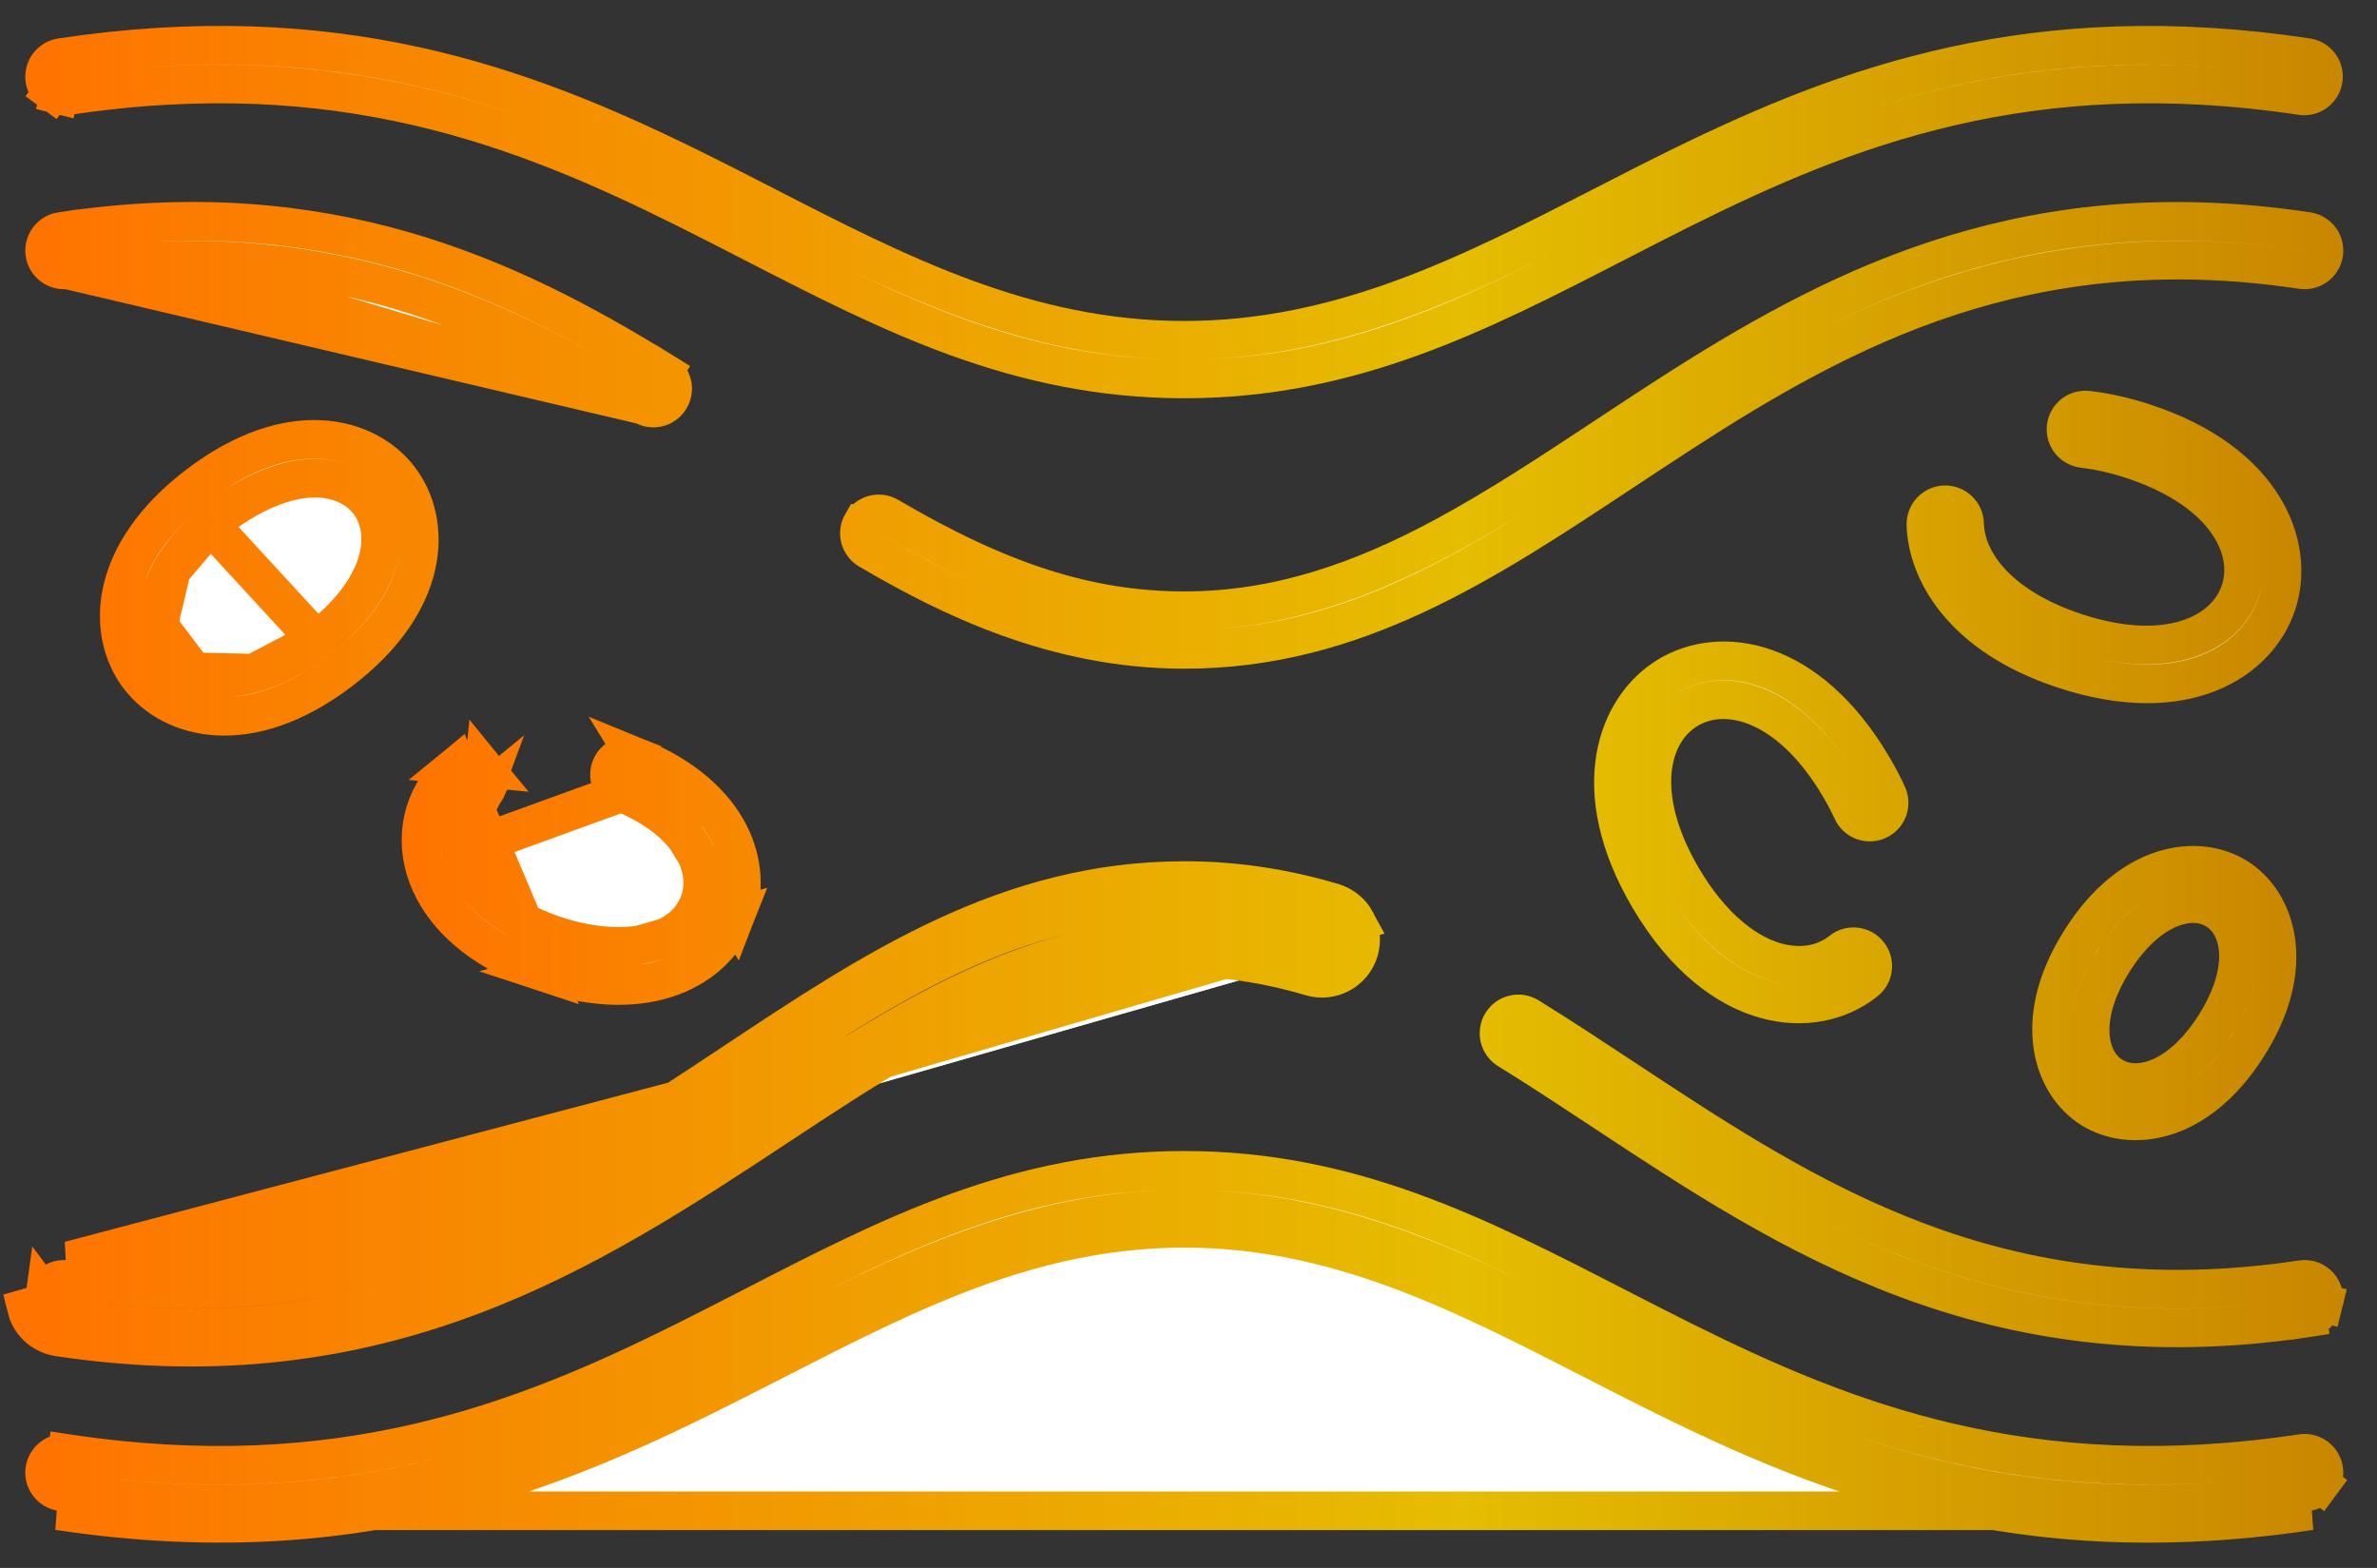
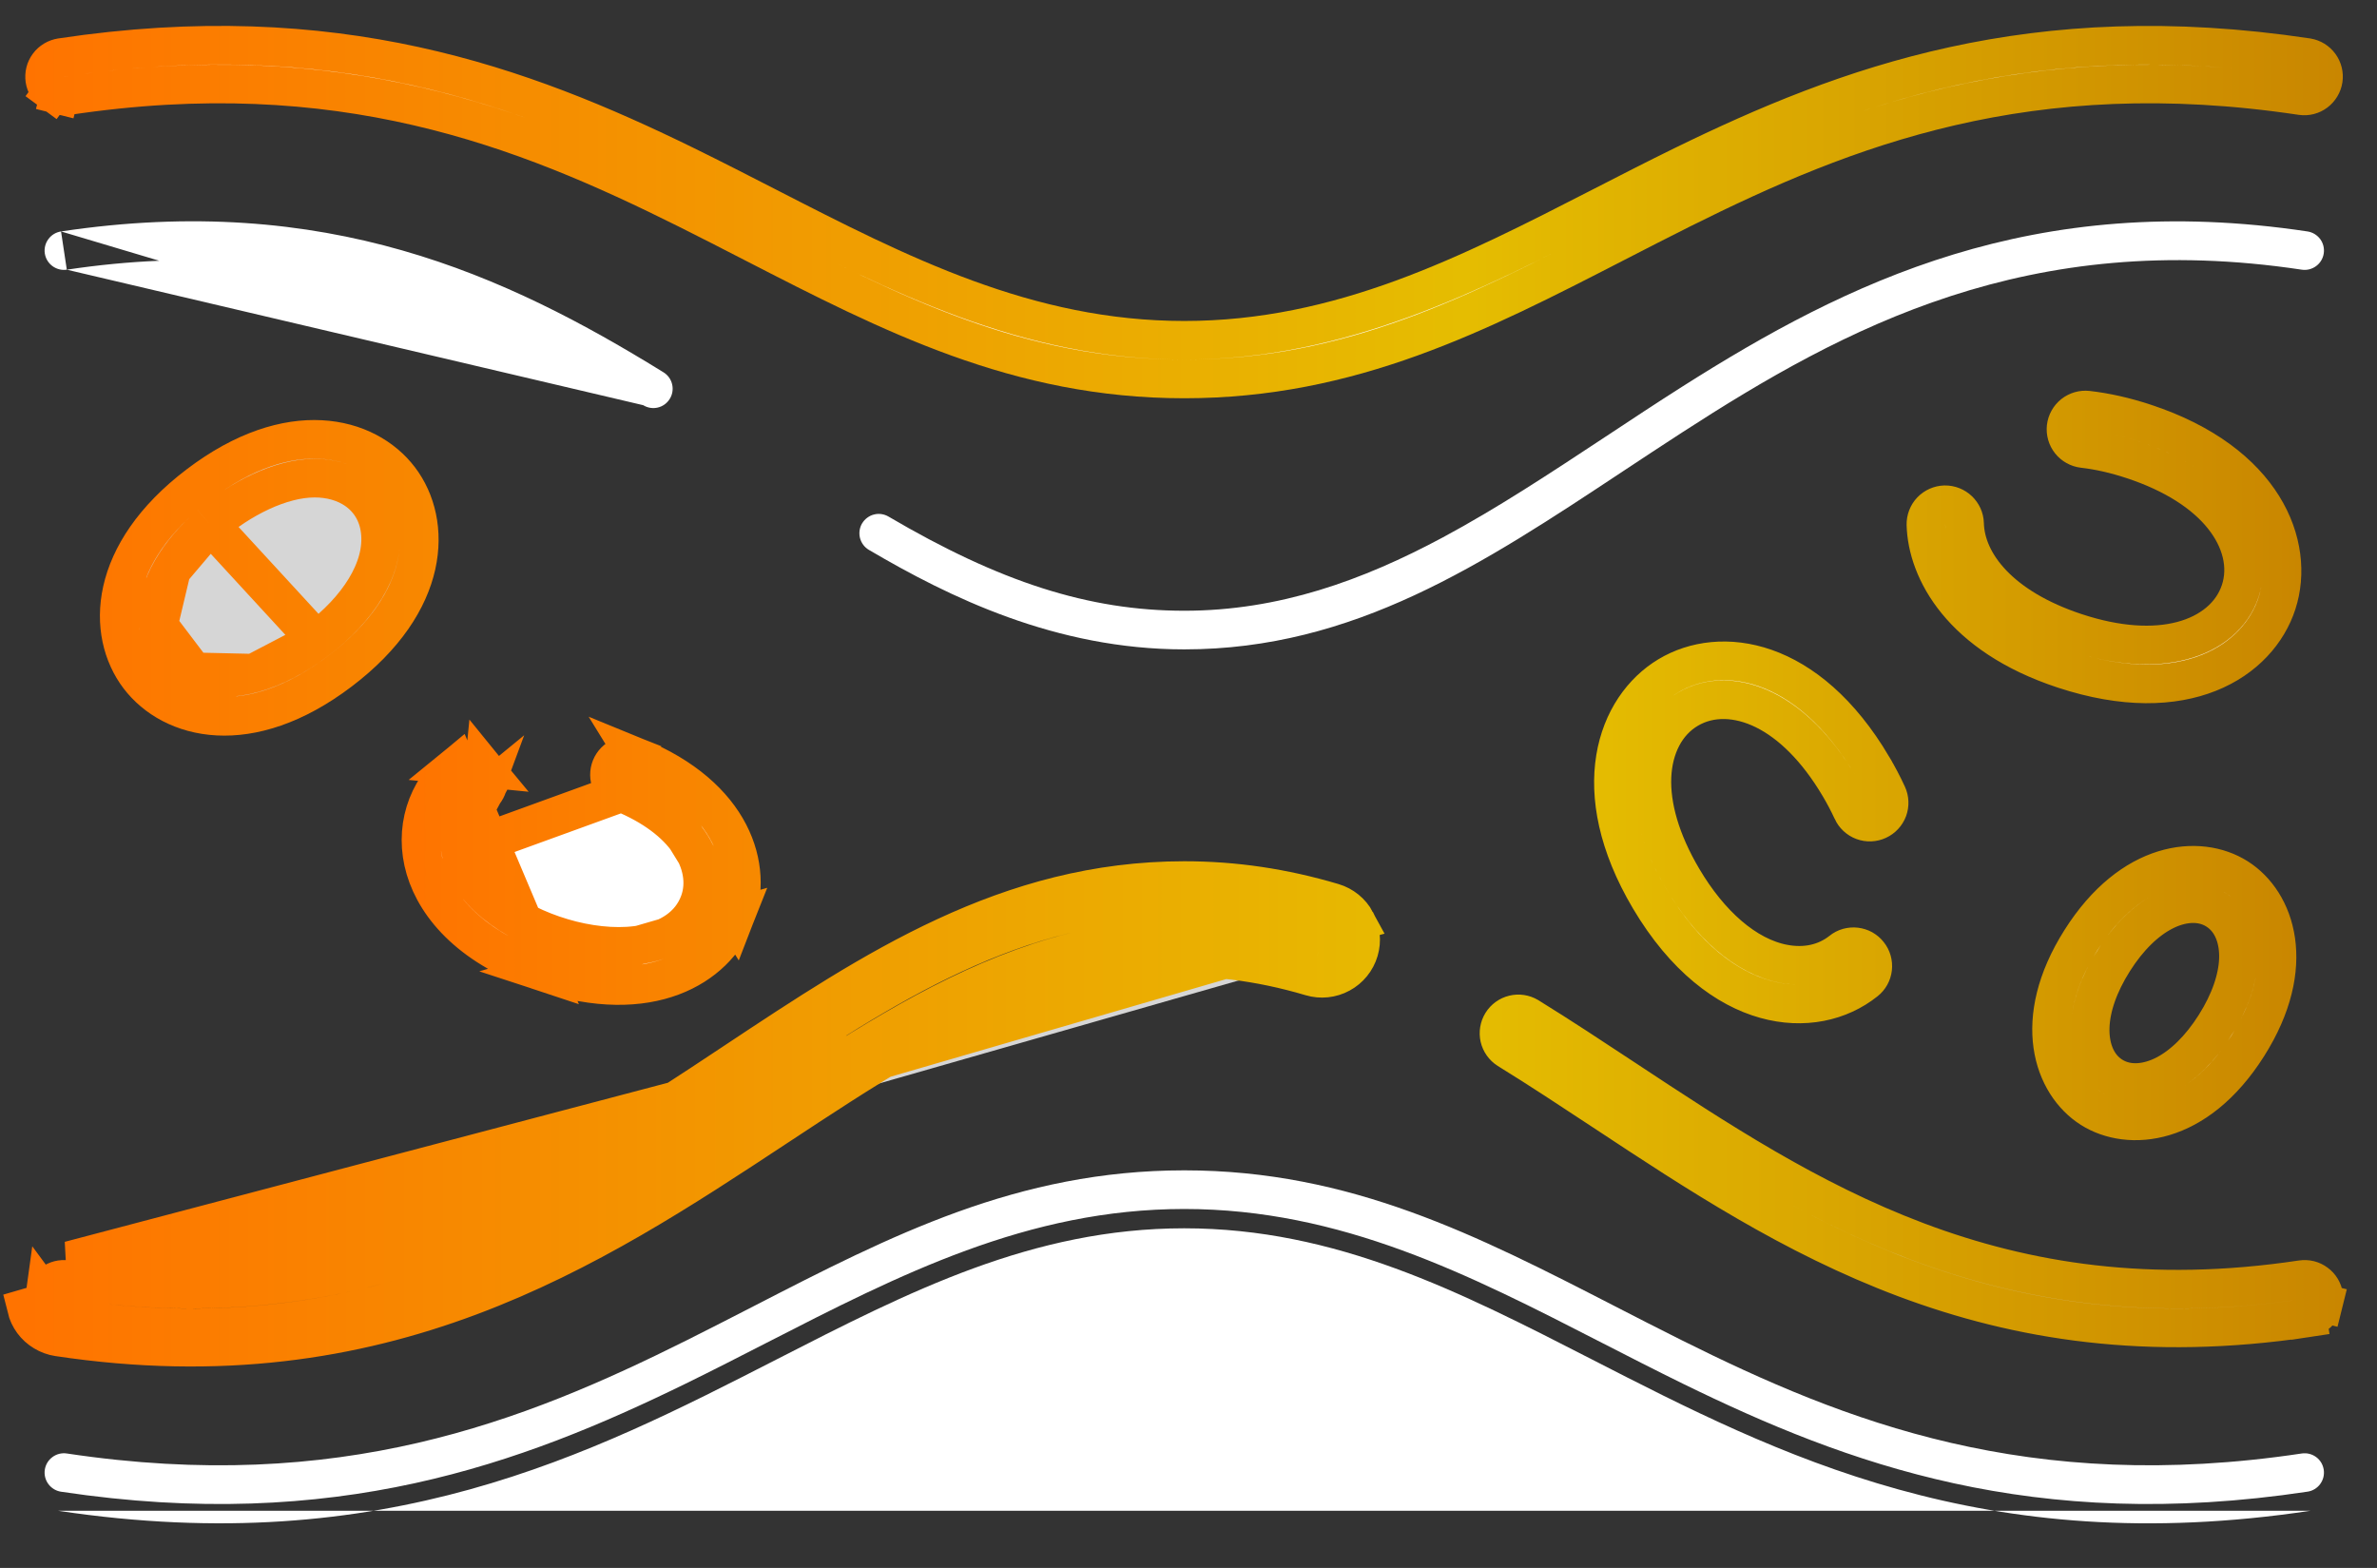
<svg xmlns="http://www.w3.org/2000/svg" width="47" height="31" viewBox="0 0 47 31" fill="none">
  <rect x="0" y="0" width="47" height="31" fill="#333333" stroke="none" />
  <path d="M1.321 1.894L1.321 1.894C1.271 1.901 1.22 1.899 1.172 1.887L1.082 2.247L1.172 1.887C1.123 1.875 1.077 1.853 1.037 1.823L0.812 2.128L1.037 1.823C0.997 1.794 0.963 1.756 0.937 1.713C0.911 1.67 0.894 1.623 0.886 1.573L0.886 1.573C0.879 1.523 0.881 1.473 0.893 1.424C0.905 1.375 0.927 1.329 0.957 1.289C0.986 1.249 1.024 1.215 1.067 1.189C1.11 1.163 1.158 1.146 1.207 1.138L1.207 1.138C6.634 0.322 10.312 1.686 13.555 3.272C14.095 3.537 14.626 3.809 15.154 4.08C17.776 5.426 20.313 6.728 23.416 6.728C26.518 6.728 29.054 5.426 31.677 4.081C32.205 3.81 32.737 3.537 33.278 3.272C36.521 1.687 40.199 0.323 45.623 1.138C45.722 1.155 45.81 1.209 45.869 1.29C45.928 1.371 45.953 1.472 45.938 1.572C45.923 1.671 45.869 1.76 45.789 1.821C45.709 1.881 45.609 1.907 45.51 1.893C40.114 1.083 36.488 2.519 33.25 4.134C32.803 4.357 32.365 4.583 31.933 4.805C29.222 6.2 26.71 7.492 23.416 7.492C20.128 7.492 17.616 6.2 14.905 4.807C14.471 4.584 14.033 4.358 13.585 4.135C10.345 2.519 6.715 1.082 1.321 1.894Z" fill="white" />
  <path d="M1.321 1.894L1.321 1.894C1.271 1.901 1.22 1.899 1.172 1.887L1.082 2.247L1.172 1.887C1.123 1.875 1.077 1.853 1.037 1.823L0.812 2.128L1.037 1.823C0.997 1.794 0.963 1.756 0.937 1.713C0.911 1.67 0.894 1.623 0.886 1.573L0.886 1.573C0.879 1.523 0.881 1.473 0.893 1.424C0.905 1.375 0.927 1.329 0.957 1.289C0.986 1.249 1.024 1.215 1.067 1.189C1.11 1.163 1.158 1.146 1.207 1.138L1.207 1.138C6.634 0.322 10.312 1.686 13.555 3.272C14.095 3.537 14.626 3.809 15.154 4.08C17.776 5.426 20.313 6.728 23.416 6.728C26.518 6.728 29.054 5.426 31.677 4.081C32.205 3.81 32.737 3.537 33.278 3.272C36.521 1.687 40.199 0.323 45.623 1.138C45.722 1.155 45.81 1.209 45.869 1.29C45.928 1.371 45.953 1.472 45.938 1.572C45.923 1.671 45.869 1.76 45.789 1.821C45.709 1.881 45.609 1.907 45.51 1.893C40.114 1.083 36.488 2.519 33.25 4.134C32.803 4.357 32.365 4.583 31.933 4.805C29.222 6.2 26.71 7.492 23.416 7.492C20.128 7.492 17.616 6.2 14.905 4.807C14.471 4.584 14.033 4.358 13.585 4.135C10.345 2.519 6.715 1.082 1.321 1.894Z" fill="white" fill-opacity="0.8" />
  <path d="M1.321 1.894L1.321 1.894C1.271 1.901 1.22 1.899 1.172 1.887L1.082 2.247L1.172 1.887C1.123 1.875 1.077 1.853 1.037 1.823L0.812 2.128L1.037 1.823C0.997 1.794 0.963 1.756 0.937 1.713C0.911 1.67 0.894 1.623 0.886 1.573L0.886 1.573C0.879 1.523 0.881 1.473 0.893 1.424C0.905 1.375 0.927 1.329 0.957 1.289C0.986 1.249 1.024 1.215 1.067 1.189C1.11 1.163 1.158 1.146 1.207 1.138L1.207 1.138C6.634 0.322 10.312 1.686 13.555 3.272C14.095 3.537 14.626 3.809 15.154 4.08C17.776 5.426 20.313 6.728 23.416 6.728C26.518 6.728 29.054 5.426 31.677 4.081C32.205 3.81 32.737 3.537 33.278 3.272C36.521 1.687 40.199 0.323 45.623 1.138C45.722 1.155 45.81 1.209 45.869 1.29C45.928 1.371 45.953 1.472 45.938 1.572C45.923 1.671 45.869 1.76 45.789 1.821C45.709 1.881 45.609 1.907 45.51 1.893C40.114 1.083 36.488 2.519 33.25 4.134C32.803 4.357 32.365 4.583 31.933 4.805C29.222 6.2 26.71 7.492 23.416 7.492C20.128 7.492 17.616 6.2 14.905 4.807C14.471 4.584 14.033 4.358 13.585 4.135C10.345 2.519 6.715 1.082 1.321 1.894Z" stroke="url(#paint0_linear_160_1604)" stroke-width="0.764" />
  <path d="M12.718 8.011L12.718 8.011C12.898 8.122 13.133 8.066 13.243 7.886L13.243 7.886C13.297 7.8 13.313 7.696 13.29 7.598C13.267 7.499 13.205 7.414 13.119 7.361L13.32 7.036L13.119 7.361C10.001 5.434 6.436 3.79 1.207 4.576M12.718 8.011L1.207 4.576M12.718 8.011C9.773 6.191 6.317 4.58 1.321 5.332L12.718 8.011ZM1.207 4.576C1.107 4.591 1.017 4.645 0.957 4.727C0.897 4.808 0.871 4.91 0.886 5.011C0.901 5.111 0.956 5.201 1.037 5.261C1.119 5.321 1.221 5.347 1.321 5.332L1.207 4.576ZM45.626 4.576L45.626 4.576C45.726 4.591 45.816 4.646 45.877 4.727C45.937 4.808 45.962 4.91 45.947 5.011C45.932 5.111 45.878 5.201 45.796 5.261C45.715 5.321 45.613 5.347 45.513 5.332C40.12 4.52 36.49 6.46 33.257 8.552C32.863 8.807 32.476 9.063 32.093 9.316C29.317 11.154 26.771 12.839 23.417 12.839C20.87 12.839 18.765 11.803 17.181 10.872C17.094 10.821 17.031 10.737 17.005 10.639C16.98 10.541 16.994 10.437 17.045 10.349L17.046 10.349C17.071 10.306 17.105 10.268 17.145 10.238C17.185 10.208 17.23 10.185 17.279 10.173C17.327 10.16 17.378 10.157 17.427 10.164C17.477 10.171 17.525 10.188 17.568 10.213L17.568 10.213C19.764 11.503 21.522 12.075 23.417 12.075C25.291 12.075 26.945 11.474 28.531 10.624C29.603 10.049 30.667 9.346 31.749 8.632C32.251 8.3 32.756 7.966 33.268 7.641C36.519 5.579 40.201 3.76 45.626 4.576ZM45.513 28.737L45.513 28.737C45.562 28.73 45.613 28.732 45.661 28.744C45.71 28.756 45.756 28.778 45.796 28.807C45.837 28.837 45.871 28.875 45.897 28.918C45.922 28.96 45.939 29.008 45.947 29.058L45.947 29.058C45.954 29.108 45.952 29.158 45.94 29.207C45.928 29.256 45.906 29.301 45.876 29.342L46.184 29.569L45.876 29.342C45.847 29.382 45.809 29.416 45.766 29.442C45.723 29.468 45.676 29.485 45.626 29.492L45.626 29.492C40.2 30.309 36.522 28.945 33.279 27.359C32.739 27.094 32.207 26.822 31.679 26.551C29.056 25.205 26.52 23.903 23.416 23.903C20.319 23.903 17.782 25.204 15.157 26.549C14.628 26.82 14.096 27.093 13.554 27.358C10.308 28.944 6.627 30.308 1.207 29.493L1.207 29.493C1.107 29.478 1.017 29.423 0.957 29.342C0.896 29.26 0.871 29.158 0.886 29.058C0.901 28.958 0.955 28.868 1.037 28.808C1.118 28.747 1.221 28.722 1.321 28.737L1.378 28.359L1.321 28.737C6.718 29.549 10.346 28.112 13.584 26.496C14.03 26.273 14.468 26.048 14.9 25.826C17.611 24.431 20.123 23.139 23.417 23.139C26.704 23.139 29.216 24.43 31.928 25.824C32.362 26.047 32.801 26.273 33.249 26.496C36.489 28.112 40.119 29.548 45.513 28.737ZM31.482 26.88C35.17 28.77 39.215 30.843 45.683 29.87L1.15 29.87C7.612 30.842 11.662 28.768 15.354 26.878C17.977 25.535 20.419 24.285 23.416 24.285C26.419 24.285 28.86 25.536 31.482 26.88Z" fill="white" />
-   <path d="M12.718 8.011L12.718 8.011C12.898 8.122 13.133 8.066 13.243 7.886L13.243 7.886C13.297 7.8 13.313 7.696 13.29 7.598C13.267 7.499 13.205 7.414 13.119 7.361L13.32 7.036L13.119 7.361C10.001 5.434 6.436 3.79 1.207 4.576M12.718 8.011L1.207 4.576M12.718 8.011C9.773 6.191 6.317 4.58 1.321 5.332L12.718 8.011ZM1.207 4.576C1.107 4.591 1.017 4.645 0.957 4.727C0.897 4.808 0.871 4.91 0.886 5.011C0.901 5.111 0.956 5.201 1.037 5.261C1.119 5.321 1.221 5.347 1.321 5.332L1.207 4.576ZM45.626 4.576L45.626 4.576C45.726 4.591 45.816 4.646 45.877 4.727C45.937 4.808 45.962 4.91 45.947 5.011C45.932 5.111 45.878 5.201 45.796 5.261C45.715 5.321 45.613 5.347 45.513 5.332C40.12 4.52 36.49 6.46 33.257 8.552C32.863 8.807 32.476 9.063 32.093 9.316C29.317 11.154 26.771 12.839 23.417 12.839C20.87 12.839 18.765 11.803 17.181 10.872C17.094 10.821 17.031 10.737 17.005 10.639C16.98 10.541 16.994 10.437 17.045 10.349L17.046 10.349C17.071 10.306 17.105 10.268 17.145 10.238C17.185 10.208 17.23 10.185 17.279 10.173C17.327 10.16 17.378 10.157 17.427 10.164C17.477 10.171 17.525 10.188 17.568 10.213L17.568 10.213C19.764 11.503 21.522 12.075 23.417 12.075C25.291 12.075 26.945 11.474 28.531 10.624C29.603 10.049 30.667 9.346 31.749 8.632C32.251 8.3 32.756 7.966 33.268 7.641C36.519 5.579 40.201 3.76 45.626 4.576ZM45.513 28.737L45.513 28.737C45.562 28.73 45.613 28.732 45.661 28.744C45.71 28.756 45.756 28.778 45.796 28.807C45.837 28.837 45.871 28.875 45.897 28.918C45.922 28.96 45.939 29.008 45.947 29.058L45.947 29.058C45.954 29.108 45.952 29.158 45.94 29.207C45.928 29.256 45.906 29.301 45.876 29.342L46.184 29.569L45.876 29.342C45.847 29.382 45.809 29.416 45.766 29.442C45.723 29.468 45.676 29.485 45.626 29.492L45.626 29.492C40.2 30.309 36.522 28.945 33.279 27.359C32.739 27.094 32.207 26.822 31.679 26.551C29.056 25.205 26.52 23.903 23.416 23.903C20.319 23.903 17.782 25.204 15.157 26.549C14.628 26.82 14.096 27.093 13.554 27.358C10.308 28.944 6.627 30.308 1.207 29.493L1.207 29.493C1.107 29.478 1.017 29.423 0.957 29.342C0.896 29.26 0.871 29.158 0.886 29.058C0.901 28.958 0.955 28.868 1.037 28.808C1.118 28.747 1.221 28.722 1.321 28.737L1.378 28.359L1.321 28.737C6.718 29.549 10.346 28.112 13.584 26.496C14.03 26.273 14.468 26.048 14.9 25.826C17.611 24.431 20.123 23.139 23.417 23.139C26.704 23.139 29.216 24.43 31.928 25.824C32.362 26.047 32.801 26.273 33.249 26.496C36.489 28.112 40.119 29.548 45.513 28.737ZM31.482 26.88C35.17 28.77 39.215 30.843 45.683 29.87L1.15 29.87C7.612 30.842 11.662 28.768 15.354 26.878C17.977 25.535 20.419 24.285 23.416 24.285C26.419 24.285 28.86 25.536 31.482 26.88Z" fill="white" fill-opacity="0.8" />
-   <path d="M12.718 8.011L12.718 8.011C12.898 8.122 13.133 8.066 13.243 7.886L13.243 7.886C13.297 7.8 13.313 7.696 13.29 7.598C13.267 7.499 13.205 7.414 13.119 7.361L13.32 7.036L13.119 7.361C10.001 5.434 6.436 3.79 1.207 4.576M12.718 8.011L1.207 4.576M12.718 8.011C9.773 6.191 6.317 4.58 1.321 5.332L12.718 8.011ZM1.207 4.576C1.107 4.591 1.017 4.645 0.957 4.727C0.897 4.808 0.871 4.91 0.886 5.011C0.901 5.111 0.956 5.201 1.037 5.261C1.119 5.321 1.221 5.347 1.321 5.332L1.207 4.576ZM45.626 4.576L45.626 4.576C45.726 4.591 45.816 4.646 45.877 4.727C45.937 4.808 45.962 4.91 45.947 5.011C45.932 5.111 45.878 5.201 45.796 5.261C45.715 5.321 45.613 5.347 45.513 5.332C40.12 4.52 36.49 6.46 33.257 8.552C32.863 8.807 32.476 9.063 32.093 9.316C29.317 11.154 26.771 12.839 23.417 12.839C20.87 12.839 18.765 11.803 17.181 10.872C17.094 10.821 17.031 10.737 17.005 10.639C16.98 10.541 16.994 10.437 17.045 10.349L17.046 10.349C17.071 10.306 17.105 10.268 17.145 10.238C17.185 10.208 17.23 10.185 17.279 10.173C17.327 10.16 17.378 10.157 17.427 10.164C17.477 10.171 17.525 10.188 17.568 10.213L17.568 10.213C19.764 11.503 21.522 12.075 23.417 12.075C25.291 12.075 26.945 11.474 28.531 10.624C29.603 10.049 30.667 9.346 31.749 8.632C32.251 8.3 32.756 7.966 33.268 7.641C36.519 5.579 40.201 3.76 45.626 4.576ZM45.513 28.737L45.513 28.737C45.562 28.73 45.613 28.732 45.661 28.744C45.71 28.756 45.756 28.778 45.796 28.807C45.837 28.837 45.871 28.875 45.897 28.918C45.922 28.96 45.939 29.008 45.947 29.058L45.947 29.058C45.954 29.108 45.952 29.158 45.94 29.207C45.928 29.256 45.906 29.301 45.876 29.342L46.184 29.569L45.876 29.342C45.847 29.382 45.809 29.416 45.766 29.442C45.723 29.468 45.676 29.485 45.626 29.492L45.626 29.492C40.2 30.309 36.522 28.945 33.279 27.359C32.739 27.094 32.207 26.822 31.679 26.551C29.056 25.205 26.52 23.903 23.416 23.903C20.319 23.903 17.782 25.204 15.157 26.549C14.628 26.82 14.096 27.093 13.554 27.358C10.308 28.944 6.627 30.308 1.207 29.493L1.207 29.493C1.107 29.478 1.017 29.423 0.957 29.342C0.896 29.26 0.871 29.158 0.886 29.058C0.901 28.958 0.955 28.868 1.037 28.808C1.118 28.747 1.221 28.722 1.321 28.737L1.378 28.359L1.321 28.737C6.718 29.549 10.346 28.112 13.584 26.496C14.03 26.273 14.468 26.048 14.9 25.826C17.611 24.431 20.123 23.139 23.417 23.139C26.704 23.139 29.216 24.43 31.928 25.824C32.362 26.047 32.801 26.273 33.249 26.496C36.489 28.112 40.119 29.548 45.513 28.737ZM31.482 26.88C35.17 28.77 39.215 30.843 45.683 29.87L1.15 29.87C7.612 30.842 11.662 28.768 15.354 26.878C17.977 25.535 20.419 24.285 23.416 24.285C26.419 24.285 28.86 25.536 31.482 26.88Z" stroke="url(#paint1_linear_160_1604)" stroke-width="0.764" />
-   <path d="M1.207 26.055L1.207 26.055C7.225 26.96 11.127 24.603 14.672 22.274C14.84 22.164 15.007 22.054 15.174 21.943C18.508 19.744 21.677 17.652 26.032 18.944M1.207 26.055L0.886 25.62C0.918 25.411 1.112 25.268 1.32 25.299L1.321 25.299C6.719 26.111 10.345 24.172 13.575 22.079C13.967 21.825 14.353 21.569 14.735 21.317C17.509 19.478 20.054 17.792 23.417 17.792C24.369 17.792 25.294 17.928 26.249 18.212C26.346 18.24 26.427 18.307 26.476 18.396C26.524 18.485 26.535 18.589 26.506 18.686C26.477 18.784 26.411 18.865 26.322 18.914C26.233 18.962 26.129 18.973 26.032 18.944M1.207 26.055C1.158 26.047 1.11 26.03 1.067 26.004C1.024 25.978 0.986 25.944 0.957 25.904C0.927 25.864 0.905 25.818 0.893 25.769C0.881 25.721 0.879 25.67 0.886 25.62L1.207 26.055ZM26.032 18.944L25.923 19.31M26.032 18.944C26.032 18.944 26.032 18.944 26.032 18.944L25.923 19.31M25.923 19.31C26.117 19.368 26.326 19.346 26.504 19.249C26.682 19.153 26.815 18.989 26.872 18.795C26.93 18.601 26.908 18.392 26.811 18.214M25.923 19.31C21.743 18.07 18.718 20.065 15.352 22.284C11.674 24.709 7.59 27.401 1.15 26.433C1.051 26.418 0.956 26.383 0.87 26.331C0.784 26.28 0.709 26.212 0.649 26.131C0.59 26.05 0.547 25.959 0.523 25.861L26.811 18.214M26.811 18.214C26.715 18.035 26.552 17.903 26.357 17.845C25.369 17.552 24.407 17.41 23.417 17.41C19.931 17.41 17.284 19.166 14.519 21.001C10.992 23.341 7.273 25.808 1.378 24.922L26.811 18.214ZM3.829 13.283L3.829 13.283C3.439 13.118 3.185 12.784 3.132 12.364L3.829 13.283ZM3.829 13.283C4.194 13.436 4.609 13.424 5.016 13.31M3.829 13.283L5.016 13.31M5.016 13.31C5.425 13.196 5.851 12.972 6.261 12.66M5.016 13.31L6.261 12.66M6.261 12.66C6.672 12.349 7.003 11.999 7.223 11.636C7.443 11.275 7.566 10.878 7.516 10.486M6.261 12.66L4.156 10.373M4.156 10.373C4.749 9.861 5.548 9.453 6.222 9.453C6.516 9.453 6.813 9.526 7.056 9.699C7.306 9.878 7.474 10.148 7.516 10.486M4.156 10.373C3.852 10.636 3.58 10.944 3.391 11.274M4.156 10.373L3.391 11.274M7.516 10.486L7.137 10.534L7.516 10.486C7.516 10.486 7.516 10.486 7.516 10.486ZM3.391 11.274C3.203 11.602 3.083 11.979 3.132 12.363L3.391 11.274ZM45.513 25.299L45.513 25.299C45.562 25.292 45.613 25.294 45.662 25.306C45.71 25.318 45.756 25.34 45.796 25.37C45.837 25.399 45.871 25.437 45.897 25.48C45.922 25.523 45.94 25.57 45.947 25.62L45.947 25.62C45.954 25.67 45.952 25.72 45.94 25.769L46.311 25.861L45.94 25.769C45.928 25.818 45.906 25.863 45.877 25.904C45.847 25.944 45.809 25.978 45.766 26.004C45.723 26.03 45.676 26.047 45.626 26.055L45.683 26.432L45.626 26.055C39.326 27.002 35.367 24.388 31.715 21.976C31.076 21.555 30.447 21.139 29.816 20.75C29.732 20.696 29.672 20.611 29.649 20.514C29.627 20.416 29.644 20.313 29.697 20.227C29.75 20.142 29.834 20.08 29.932 20.057C30.029 20.033 30.131 20.049 30.217 20.1C30.857 20.495 31.491 20.914 32.132 21.337C35.721 23.707 39.5 26.204 45.513 25.299ZM6.723 13.269C4.919 14.637 3.399 14.237 2.747 13.379C2.096 12.521 2.12 10.95 3.925 9.581C5.73 8.211 7.25 8.612 7.901 9.47C8.552 10.328 8.528 11.9 6.723 13.269Z" fill="white" />
  <path d="M1.207 26.055L1.207 26.055C7.225 26.96 11.127 24.603 14.672 22.274C14.84 22.164 15.007 22.054 15.174 21.943C18.508 19.744 21.677 17.652 26.032 18.944M1.207 26.055L0.886 25.62C0.918 25.411 1.112 25.268 1.32 25.299L1.321 25.299C6.719 26.111 10.345 24.172 13.575 22.079C13.967 21.825 14.353 21.569 14.735 21.317C17.509 19.478 20.054 17.792 23.417 17.792C24.369 17.792 25.294 17.928 26.249 18.212C26.346 18.24 26.427 18.307 26.476 18.396C26.524 18.485 26.535 18.589 26.506 18.686C26.477 18.784 26.411 18.865 26.322 18.914C26.233 18.962 26.129 18.973 26.032 18.944M1.207 26.055C1.158 26.047 1.11 26.03 1.067 26.004C1.024 25.978 0.986 25.944 0.957 25.904C0.927 25.864 0.905 25.818 0.893 25.769C0.881 25.721 0.879 25.67 0.886 25.62L1.207 26.055ZM26.032 18.944L25.923 19.31M26.032 18.944C26.032 18.944 26.032 18.944 26.032 18.944L25.923 19.31M25.923 19.31C26.117 19.368 26.326 19.346 26.504 19.249C26.682 19.153 26.815 18.989 26.872 18.795C26.93 18.601 26.908 18.392 26.811 18.214M25.923 19.31C21.743 18.07 18.718 20.065 15.352 22.284C11.674 24.709 7.59 27.401 1.15 26.433C1.051 26.418 0.956 26.383 0.87 26.331C0.784 26.28 0.709 26.212 0.649 26.131C0.59 26.05 0.547 25.959 0.523 25.861L26.811 18.214M26.811 18.214C26.715 18.035 26.552 17.903 26.357 17.845C25.369 17.552 24.407 17.41 23.417 17.41C19.931 17.41 17.284 19.166 14.519 21.001C10.992 23.341 7.273 25.808 1.378 24.922L26.811 18.214ZM3.829 13.283L3.829 13.283C3.439 13.118 3.185 12.784 3.132 12.364L3.829 13.283ZM3.829 13.283C4.194 13.436 4.609 13.424 5.016 13.31M3.829 13.283L5.016 13.31M5.016 13.31C5.425 13.196 5.851 12.972 6.261 12.66M5.016 13.31L6.261 12.66M6.261 12.66C6.672 12.349 7.003 11.999 7.223 11.636C7.443 11.275 7.566 10.878 7.516 10.486M6.261 12.66L4.156 10.373M4.156 10.373C4.749 9.861 5.548 9.453 6.222 9.453C6.516 9.453 6.813 9.526 7.056 9.699C7.306 9.878 7.474 10.148 7.516 10.486M4.156 10.373C3.852 10.636 3.58 10.944 3.391 11.274M4.156 10.373L3.391 11.274M7.516 10.486L7.137 10.534L7.516 10.486C7.516 10.486 7.516 10.486 7.516 10.486ZM3.391 11.274C3.203 11.602 3.083 11.979 3.132 12.363L3.391 11.274ZM45.513 25.299L45.513 25.299C45.562 25.292 45.613 25.294 45.662 25.306C45.71 25.318 45.756 25.34 45.796 25.37C45.837 25.399 45.871 25.437 45.897 25.48C45.922 25.523 45.94 25.57 45.947 25.62L45.947 25.62C45.954 25.67 45.952 25.72 45.94 25.769L46.311 25.861L45.94 25.769C45.928 25.818 45.906 25.863 45.877 25.904C45.847 25.944 45.809 25.978 45.766 26.004C45.723 26.03 45.676 26.047 45.626 26.055L45.683 26.432L45.626 26.055C39.326 27.002 35.367 24.388 31.715 21.976C31.076 21.555 30.447 21.139 29.816 20.75C29.732 20.696 29.672 20.611 29.649 20.514C29.627 20.416 29.644 20.313 29.697 20.227C29.75 20.142 29.834 20.08 29.932 20.057C30.029 20.033 30.131 20.049 30.217 20.1C30.857 20.495 31.491 20.914 32.132 21.337C35.721 23.707 39.5 26.204 45.513 25.299ZM6.723 13.269C4.919 14.637 3.399 14.237 2.747 13.379C2.096 12.521 2.12 10.95 3.925 9.581C5.73 8.211 7.25 8.612 7.901 9.47C8.552 10.328 8.528 11.9 6.723 13.269Z" fill="white" fill-opacity="0.8" />
  <path d="M1.207 26.055L1.207 26.055C7.225 26.96 11.127 24.603 14.672 22.274C14.84 22.164 15.007 22.054 15.174 21.943C18.508 19.744 21.677 17.652 26.032 18.944M1.207 26.055L0.886 25.62C0.918 25.411 1.112 25.268 1.32 25.299L1.321 25.299C6.719 26.111 10.345 24.172 13.575 22.079C13.967 21.825 14.353 21.569 14.735 21.317C17.509 19.478 20.054 17.792 23.417 17.792C24.369 17.792 25.294 17.928 26.249 18.212C26.346 18.24 26.427 18.307 26.476 18.396C26.524 18.485 26.535 18.589 26.506 18.686C26.477 18.784 26.411 18.865 26.322 18.914C26.233 18.962 26.129 18.973 26.032 18.944M1.207 26.055C1.158 26.047 1.11 26.03 1.067 26.004C1.024 25.978 0.986 25.944 0.957 25.904C0.927 25.864 0.905 25.818 0.893 25.769C0.881 25.721 0.879 25.67 0.886 25.62L1.207 26.055ZM26.032 18.944L25.923 19.31M26.032 18.944C26.032 18.944 26.032 18.944 26.032 18.944L25.923 19.31M25.923 19.31C26.117 19.368 26.326 19.346 26.504 19.249C26.682 19.153 26.815 18.989 26.872 18.795C26.93 18.601 26.908 18.392 26.811 18.214M25.923 19.31C21.743 18.07 18.718 20.065 15.352 22.284C11.674 24.709 7.59 27.401 1.15 26.433C1.051 26.418 0.956 26.383 0.87 26.331C0.784 26.28 0.709 26.212 0.649 26.131C0.59 26.05 0.547 25.959 0.523 25.861L26.811 18.214M26.811 18.214C26.715 18.035 26.552 17.903 26.357 17.845C25.369 17.552 24.407 17.41 23.417 17.41C19.931 17.41 17.284 19.166 14.519 21.001C10.992 23.341 7.273 25.808 1.378 24.922L26.811 18.214ZM3.829 13.283L3.829 13.283C3.439 13.118 3.185 12.784 3.132 12.364L3.829 13.283ZM3.829 13.283C4.194 13.436 4.609 13.424 5.016 13.31M3.829 13.283L5.016 13.31M5.016 13.31C5.425 13.196 5.851 12.972 6.261 12.66M5.016 13.31L6.261 12.66M6.261 12.66C6.672 12.349 7.003 11.999 7.223 11.636C7.443 11.275 7.566 10.878 7.516 10.486M6.261 12.66L4.156 10.373M4.156 10.373C4.749 9.861 5.548 9.453 6.222 9.453C6.516 9.453 6.813 9.526 7.056 9.699C7.306 9.878 7.474 10.148 7.516 10.486M4.156 10.373C3.852 10.636 3.58 10.944 3.391 11.274M4.156 10.373L3.391 11.274M7.516 10.486L7.137 10.534L7.516 10.486C7.516 10.486 7.516 10.486 7.516 10.486ZM3.391 11.274C3.203 11.602 3.083 11.979 3.132 12.363L3.391 11.274ZM45.513 25.299L45.513 25.299C45.562 25.292 45.613 25.294 45.662 25.306C45.71 25.318 45.756 25.34 45.796 25.37C45.837 25.399 45.871 25.437 45.897 25.48C45.922 25.523 45.94 25.57 45.947 25.62L45.947 25.62C45.954 25.67 45.952 25.72 45.94 25.769L46.311 25.861L45.94 25.769C45.928 25.818 45.906 25.863 45.877 25.904C45.847 25.944 45.809 25.978 45.766 26.004C45.723 26.03 45.676 26.047 45.626 26.055L45.683 26.432L45.626 26.055C39.326 27.002 35.367 24.388 31.715 21.976C31.076 21.555 30.447 21.139 29.816 20.75C29.732 20.696 29.672 20.611 29.649 20.514C29.627 20.416 29.644 20.313 29.697 20.227C29.75 20.142 29.834 20.08 29.932 20.057C30.029 20.033 30.131 20.049 30.217 20.1C30.857 20.495 31.491 20.914 32.132 21.337C35.721 23.707 39.5 26.204 45.513 25.299ZM6.723 13.269C4.919 14.637 3.399 14.237 2.747 13.379C2.096 12.521 2.12 10.95 3.925 9.581C5.73 8.211 7.25 8.612 7.901 9.47C8.552 10.328 8.528 11.9 6.723 13.269Z" stroke="url(#paint2_linear_160_1604)" stroke-width="0.764" />
  <path d="M12.289 15.671L12.289 15.671C12.918 15.928 13.362 16.268 13.623 16.648C13.886 17.027 13.968 17.459 13.828 17.84C13.649 18.328 13.21 18.569 12.762 18.661C12.315 18.753 11.795 18.713 11.305 18.591C10.813 18.468 10.319 18.255 9.924 17.969C9.536 17.689 9.197 17.304 9.108 16.826L12.289 15.671ZM12.289 15.671C12.195 15.633 12.12 15.559 12.081 15.466C12.042 15.373 12.041 15.268 12.079 15.174C12.117 15.08 12.191 15.005 12.284 14.966C12.378 14.926 12.483 14.926 12.577 14.964L12.289 15.671ZM9.034 15.13L9.034 15.13C8.423 15.63 8.181 16.411 8.408 17.18C8.635 17.948 9.35 18.761 10.767 19.228L9.034 15.13ZM9.034 15.13C9.197 14.996 9.437 15.02 9.571 15.183L9.034 15.13ZM14.531 18.136C14.913 17.16 14.489 15.742 12.577 14.964L14.531 18.136ZM14.531 18.136C14.147 19.113 12.849 19.915 10.767 19.228L14.531 18.136ZM9.518 15.721C9.556 15.689 9.589 15.65 9.612 15.606L9.941 15.782L9.612 15.606C9.636 15.561 9.651 15.513 9.656 15.463C9.661 15.413 9.656 15.363 9.641 15.315C9.627 15.267 9.603 15.222 9.571 15.183L9.518 15.721ZM9.518 15.721C9.181 15.996 9.029 16.397 9.108 16.826L9.518 15.721ZM38.845 10.352L38.845 10.352C38.866 11.149 39.563 12.017 41.042 12.505C41.866 12.777 42.581 12.815 43.143 12.667C43.708 12.519 44.135 12.172 44.296 11.685C44.457 11.198 44.319 10.665 43.954 10.21C43.591 9.756 42.993 9.362 42.168 9.09L42.168 9.09C41.833 8.979 41.504 8.904 41.19 8.868L41.19 8.868C41.089 8.856 40.997 8.805 40.934 8.726C40.871 8.647 40.842 8.546 40.853 8.445C40.865 8.345 40.916 8.253 40.995 8.19C41.075 8.127 41.176 8.098 41.276 8.109L41.276 8.109C41.636 8.15 42.016 8.235 42.407 8.364C44.775 9.145 45.392 10.784 45.023 11.927C44.655 13.065 43.206 14.023 40.802 13.23C38.77 12.56 38.105 11.269 38.081 10.372C38.079 10.271 38.117 10.172 38.186 10.099C38.256 10.026 38.352 9.983 38.453 9.98C38.664 9.976 38.84 10.144 38.845 10.352ZM37.025 15.154L37.025 15.155C37.132 15.335 37.23 15.521 37.318 15.712C37.361 15.804 37.364 15.909 37.33 16.004C37.294 16.099 37.223 16.176 37.131 16.218C37.039 16.261 36.934 16.265 36.839 16.23C36.744 16.195 36.667 16.123 36.624 16.031L36.624 16.03C36.547 15.864 36.461 15.701 36.367 15.543C35.925 14.796 35.411 14.296 34.89 14.038C34.367 13.779 33.818 13.759 33.376 14.021C32.935 14.283 32.689 14.775 32.664 15.358C32.64 15.938 32.831 16.629 33.273 17.375C33.795 18.258 34.509 18.916 35.279 19.058L35.28 19.058C35.688 19.133 36.09 19.057 36.411 18.802L36.411 18.802C36.45 18.77 36.495 18.747 36.543 18.733C36.592 18.72 36.642 18.715 36.692 18.721C36.742 18.727 36.79 18.742 36.834 18.766C36.877 18.791 36.916 18.823 36.947 18.863L36.947 18.863C37.011 18.942 37.039 19.043 37.028 19.144C37.017 19.244 36.966 19.336 36.886 19.399C36.379 19.804 35.665 19.969 34.905 19.756C34.146 19.544 33.313 18.943 32.615 17.764C31.346 15.62 31.96 13.979 32.989 13.361C34.014 12.746 35.736 12.976 37.025 15.154ZM44.239 17.351L44.239 17.351C44.993 17.828 45.448 19.093 44.444 20.679C43.428 22.284 42.086 22.384 41.349 21.918L41.349 21.918C40.595 21.441 40.141 20.176 41.144 18.591C42.147 17.005 43.485 16.874 44.239 17.351ZM43.799 20.27L43.476 20.066L43.799 20.27C44.095 19.802 44.245 19.353 44.26 18.965C44.274 18.587 44.155 18.202 43.831 17.997L43.831 17.997C43.507 17.791 43.108 17.849 42.772 18.024C42.428 18.203 42.086 18.531 41.79 18.999L42.112 19.203L41.79 18.999C41.494 19.467 41.343 19.916 41.329 20.304C41.315 20.682 41.433 21.067 41.758 21.273L41.758 21.273C42.082 21.478 42.481 21.42 42.817 21.246C43.161 21.066 43.503 20.738 43.799 20.27Z" fill="white" />
-   <path d="M12.289 15.671L12.289 15.671C12.918 15.928 13.362 16.268 13.623 16.648C13.886 17.027 13.968 17.459 13.828 17.84C13.649 18.328 13.21 18.569 12.762 18.661C12.315 18.753 11.795 18.713 11.305 18.591C10.813 18.468 10.319 18.255 9.924 17.969C9.536 17.689 9.197 17.304 9.108 16.826L12.289 15.671ZM12.289 15.671C12.195 15.633 12.12 15.559 12.081 15.466C12.042 15.373 12.041 15.268 12.079 15.174C12.117 15.08 12.191 15.005 12.284 14.966C12.378 14.926 12.483 14.926 12.577 14.964L12.289 15.671ZM9.034 15.13L9.034 15.13C8.423 15.63 8.181 16.411 8.408 17.18C8.635 17.948 9.35 18.761 10.767 19.228L9.034 15.13ZM9.034 15.13C9.197 14.996 9.437 15.02 9.571 15.183L9.034 15.13ZM14.531 18.136C14.913 17.16 14.489 15.742 12.577 14.964L14.531 18.136ZM14.531 18.136C14.147 19.113 12.849 19.915 10.767 19.228L14.531 18.136ZM9.518 15.721C9.556 15.689 9.589 15.65 9.612 15.606L9.941 15.782L9.612 15.606C9.636 15.561 9.651 15.513 9.656 15.463C9.661 15.413 9.656 15.363 9.641 15.315C9.627 15.267 9.603 15.222 9.571 15.183L9.518 15.721ZM9.518 15.721C9.181 15.996 9.029 16.397 9.108 16.826L9.518 15.721ZM38.845 10.352L38.845 10.352C38.866 11.149 39.563 12.017 41.042 12.505C41.866 12.777 42.581 12.815 43.143 12.667C43.708 12.519 44.135 12.172 44.296 11.685C44.457 11.198 44.319 10.665 43.954 10.21C43.591 9.756 42.993 9.362 42.168 9.09L42.168 9.09C41.833 8.979 41.504 8.904 41.19 8.868L41.19 8.868C41.089 8.856 40.997 8.805 40.934 8.726C40.871 8.647 40.842 8.546 40.853 8.445C40.865 8.345 40.916 8.253 40.995 8.19C41.075 8.127 41.176 8.098 41.276 8.109L41.276 8.109C41.636 8.15 42.016 8.235 42.407 8.364C44.775 9.145 45.392 10.784 45.023 11.927C44.655 13.065 43.206 14.023 40.802 13.23C38.77 12.56 38.105 11.269 38.081 10.372C38.079 10.271 38.117 10.172 38.186 10.099C38.256 10.026 38.352 9.983 38.453 9.98C38.664 9.976 38.84 10.144 38.845 10.352ZM37.025 15.154L37.025 15.155C37.132 15.335 37.23 15.521 37.318 15.712C37.361 15.804 37.364 15.909 37.33 16.004C37.294 16.099 37.223 16.176 37.131 16.218C37.039 16.261 36.934 16.265 36.839 16.23C36.744 16.195 36.667 16.123 36.624 16.031L36.624 16.03C36.547 15.864 36.461 15.701 36.367 15.543C35.925 14.796 35.411 14.296 34.89 14.038C34.367 13.779 33.818 13.759 33.376 14.021C32.935 14.283 32.689 14.775 32.664 15.358C32.64 15.938 32.831 16.629 33.273 17.375C33.795 18.258 34.509 18.916 35.279 19.058L35.28 19.058C35.688 19.133 36.09 19.057 36.411 18.802L36.411 18.802C36.45 18.77 36.495 18.747 36.543 18.733C36.592 18.72 36.642 18.715 36.692 18.721C36.742 18.727 36.79 18.742 36.834 18.766C36.877 18.791 36.916 18.823 36.947 18.863L36.947 18.863C37.011 18.942 37.039 19.043 37.028 19.144C37.017 19.244 36.966 19.336 36.886 19.399C36.379 19.804 35.665 19.969 34.905 19.756C34.146 19.544 33.313 18.943 32.615 17.764C31.346 15.62 31.96 13.979 32.989 13.361C34.014 12.746 35.736 12.976 37.025 15.154ZM44.239 17.351L44.239 17.351C44.993 17.828 45.448 19.093 44.444 20.679C43.428 22.284 42.086 22.384 41.349 21.918L41.349 21.918C40.595 21.441 40.141 20.176 41.144 18.591C42.147 17.005 43.485 16.874 44.239 17.351ZM43.799 20.27L43.476 20.066L43.799 20.27C44.095 19.802 44.245 19.353 44.26 18.965C44.274 18.587 44.155 18.202 43.831 17.997L43.831 17.997C43.507 17.791 43.108 17.849 42.772 18.024C42.428 18.203 42.086 18.531 41.79 18.999L42.112 19.203L41.79 18.999C41.494 19.467 41.343 19.916 41.329 20.304C41.315 20.682 41.433 21.067 41.758 21.273L41.758 21.273C42.082 21.478 42.481 21.42 42.817 21.246C43.161 21.066 43.503 20.738 43.799 20.27Z" fill="white" fill-opacity="0.8" />
  <path d="M12.289 15.671L12.289 15.671C12.918 15.928 13.362 16.268 13.623 16.648C13.886 17.027 13.968 17.459 13.828 17.84C13.649 18.328 13.21 18.569 12.762 18.661C12.315 18.753 11.795 18.713 11.305 18.591C10.813 18.468 10.319 18.255 9.924 17.969C9.536 17.689 9.197 17.304 9.108 16.826L12.289 15.671ZM12.289 15.671C12.195 15.633 12.12 15.559 12.081 15.466C12.042 15.373 12.041 15.268 12.079 15.174C12.117 15.08 12.191 15.005 12.284 14.966C12.378 14.926 12.483 14.926 12.577 14.964L12.289 15.671ZM9.034 15.13L9.034 15.13C8.423 15.63 8.181 16.411 8.408 17.18C8.635 17.948 9.35 18.761 10.767 19.228L9.034 15.13ZM9.034 15.13C9.197 14.996 9.437 15.02 9.571 15.183L9.034 15.13ZM14.531 18.136C14.913 17.16 14.489 15.742 12.577 14.964L14.531 18.136ZM14.531 18.136C14.147 19.113 12.849 19.915 10.767 19.228L14.531 18.136ZM9.518 15.721C9.556 15.689 9.589 15.65 9.612 15.606L9.941 15.782L9.612 15.606C9.636 15.561 9.651 15.513 9.656 15.463C9.661 15.413 9.656 15.363 9.641 15.315C9.627 15.267 9.603 15.222 9.571 15.183L9.518 15.721ZM9.518 15.721C9.181 15.996 9.029 16.397 9.108 16.826L9.518 15.721ZM38.845 10.352L38.845 10.352C38.866 11.149 39.563 12.017 41.042 12.505C41.866 12.777 42.581 12.815 43.143 12.667C43.708 12.519 44.135 12.172 44.296 11.685C44.457 11.198 44.319 10.665 43.954 10.21C43.591 9.756 42.993 9.362 42.168 9.09L42.168 9.09C41.833 8.979 41.504 8.904 41.19 8.868L41.19 8.868C41.089 8.856 40.997 8.805 40.934 8.726C40.871 8.647 40.842 8.546 40.853 8.445C40.865 8.345 40.916 8.253 40.995 8.19C41.075 8.127 41.176 8.098 41.276 8.109L41.276 8.109C41.636 8.15 42.016 8.235 42.407 8.364C44.775 9.145 45.392 10.784 45.023 11.927C44.655 13.065 43.206 14.023 40.802 13.23C38.77 12.56 38.105 11.269 38.081 10.372C38.079 10.271 38.117 10.172 38.186 10.099C38.256 10.026 38.352 9.983 38.453 9.98C38.664 9.976 38.84 10.144 38.845 10.352ZM37.025 15.154L37.025 15.155C37.132 15.335 37.23 15.521 37.318 15.712C37.361 15.804 37.364 15.909 37.33 16.004C37.294 16.099 37.223 16.176 37.131 16.218C37.039 16.261 36.934 16.265 36.839 16.23C36.744 16.195 36.667 16.123 36.624 16.031L36.624 16.03C36.547 15.864 36.461 15.701 36.367 15.543C35.925 14.796 35.411 14.296 34.89 14.038C34.367 13.779 33.818 13.759 33.376 14.021C32.935 14.283 32.689 14.775 32.664 15.358C32.64 15.938 32.831 16.629 33.273 17.375C33.795 18.258 34.509 18.916 35.279 19.058L35.28 19.058C35.688 19.133 36.09 19.057 36.411 18.802L36.411 18.802C36.45 18.77 36.495 18.747 36.543 18.733C36.592 18.72 36.642 18.715 36.692 18.721C36.742 18.727 36.79 18.742 36.834 18.766C36.877 18.791 36.916 18.823 36.947 18.863L36.947 18.863C37.011 18.942 37.039 19.043 37.028 19.144C37.017 19.244 36.966 19.336 36.886 19.399C36.379 19.804 35.665 19.969 34.905 19.756C34.146 19.544 33.313 18.943 32.615 17.764C31.346 15.62 31.96 13.979 32.989 13.361C34.014 12.746 35.736 12.976 37.025 15.154ZM44.239 17.351L44.239 17.351C44.993 17.828 45.448 19.093 44.444 20.679C43.428 22.284 42.086 22.384 41.349 21.918L41.349 21.918C40.595 21.441 40.141 20.176 41.144 18.591C42.147 17.005 43.485 16.874 44.239 17.351ZM43.799 20.27L43.476 20.066L43.799 20.27C44.095 19.802 44.245 19.353 44.26 18.965C44.274 18.587 44.155 18.202 43.831 17.997L43.831 17.997C43.507 17.791 43.108 17.849 42.772 18.024C42.428 18.203 42.086 18.531 41.79 18.999L42.112 19.203L41.79 18.999C41.494 19.467 41.343 19.916 41.329 20.304C41.315 20.682 41.433 21.067 41.758 21.273L41.758 21.273C42.082 21.478 42.481 21.42 42.817 21.246C43.161 21.066 43.503 20.738 43.799 20.27Z" stroke="url(#paint3_linear_160_1604)" stroke-width="0.764" />
  <defs>
    <linearGradient id="paint0_linear_160_1604" x1="46.324" y1="4.193" x2="0.5" y2="4.193" gradientUnits="userSpaceOnUse">
      <stop stop-color="#C98600" />
      <stop offset="0.38" stop-color="#E5BD01" />
      <stop offset="1" stop-color="#FF7300" />
    </linearGradient>
    <linearGradient id="paint1_linear_160_1604" x1="46.333" y1="17.056" x2="0.5" y2="17.056" gradientUnits="userSpaceOnUse">
      <stop stop-color="#C98600" />
      <stop offset="0.38" stop-color="#E5BD01" />
      <stop offset="1" stop-color="#FF7300" />
    </linearGradient>
    <linearGradient id="paint2_linear_160_1604" x1="46.333" y1="17.47" x2="0.5" y2="17.47" gradientUnits="userSpaceOnUse">
      <stop stop-color="#C98600" />
      <stop offset="0.38" stop-color="#E5BD01" />
      <stop offset="1" stop-color="#FF7300" />
    </linearGradient>
    <linearGradient id="paint3_linear_160_1604" x1="45.506" y1="15.135" x2="7.942" y2="15.135" gradientUnits="userSpaceOnUse">
      <stop stop-color="#C98600" />
      <stop offset="0.38" stop-color="#E5BD01" />
      <stop offset="1" stop-color="#FF7300" />
    </linearGradient>
  </defs>
</svg>